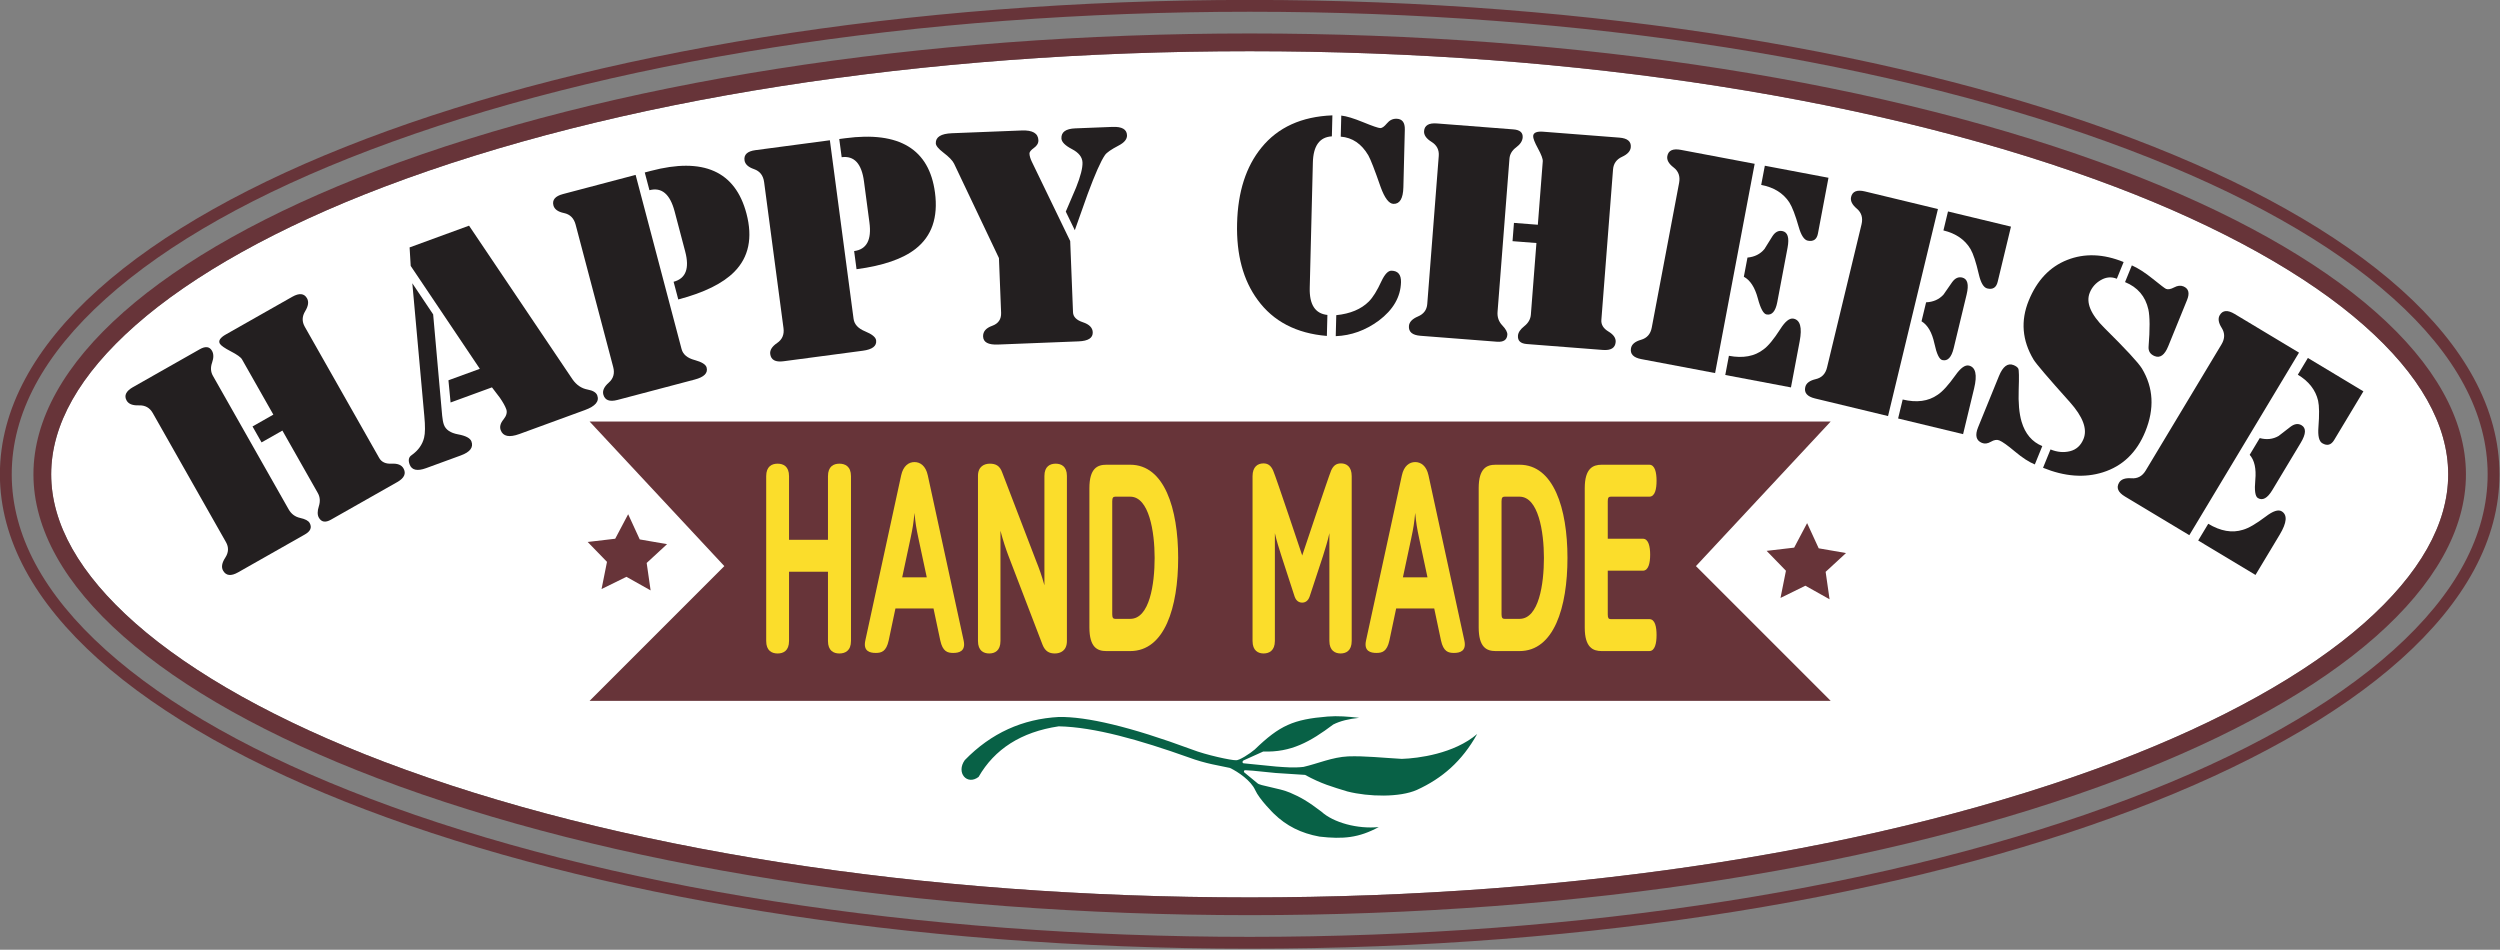
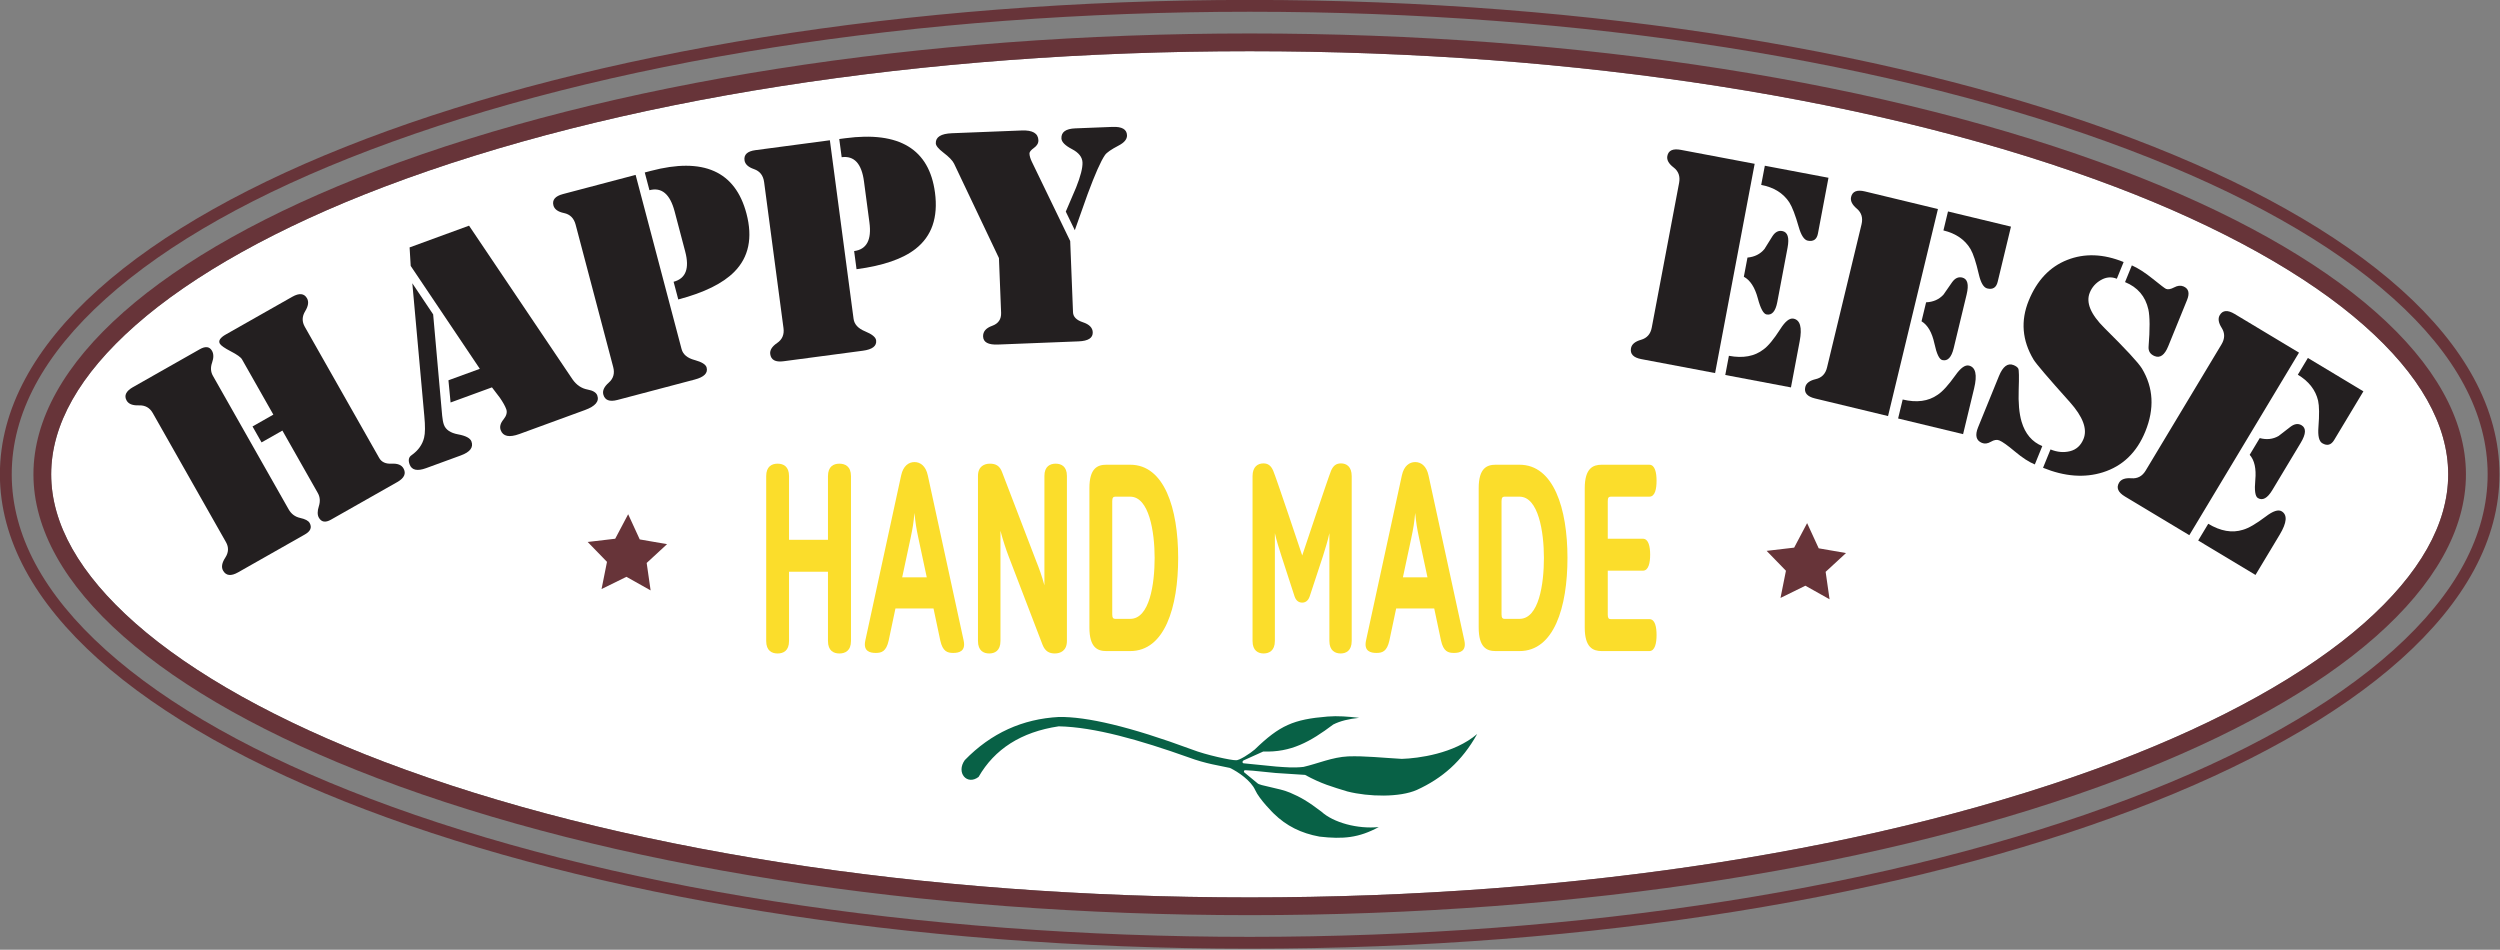
<svg xmlns="http://www.w3.org/2000/svg" width="100%" height="100%" viewBox="0 0 1761 669" version="1.1" xml:space="preserve" style="fill-rule:evenodd;clip-rule:evenodd;stroke-linejoin:round;stroke-miterlimit:2;">
  <rect x="0" y="0" width="1761" height="669" fill="#808080" stroke="none" />
  <g transform="matrix(4.167,0,0,4.167,880.281,632.135)">
    <path d="M0,-143.043C55.407,-143.043 107.368,-134.902 146.311,-120.12C164.131,-113.356 178.677,-105.254 188.376,-96.691C197.813,-88.36 202.598,-79.892 202.598,-71.522C202.598,-63.152 197.813,-54.684 188.376,-46.352C178.677,-37.789 164.131,-29.687 146.311,-22.923C107.368,-8.141 55.407,0 0,0C-55.407,0 -107.368,-8.141 -146.312,-22.923C-164.132,-29.687 -178.678,-37.789 -188.376,-46.352C-197.813,-54.683 -202.598,-63.151 -202.598,-71.522C-202.598,-79.892 -197.813,-88.36 -188.376,-96.691C-178.678,-105.255 -164.132,-113.356 -146.312,-120.12C-107.368,-134.902 -55.407,-143.043 0,-143.043" style="fill:white;fill-rule:nonzero;" />
  </g>
  <g>
    <g transform="matrix(4.167,0,0,4.167,1289.54,493.688)">
-       <path d="M0,-47.221L-209.801,-47.221L-187.021,-22.779L-209.801,0L0,0L-22.779,-22.779L0,-47.221Z" style="fill:rgb(103,52,57);fill-rule:nonzero;" />
-     </g>
+       </g>
    <g transform="matrix(4.167,0,0,4.167,469.875,394.79)">
      <path d="M0,-2.757L-3.445,0.421L-2.78,5.06L-6.867,2.765L-11.073,4.831L-10.154,0.236L-13.419,-3.127L-8.764,-3.673L-6.575,-7.817L-4.618,-3.558L0,-2.757Z" style="fill:rgb(103,52,57);fill-rule:nonzero;" />
    </g>
    <g transform="matrix(4.167,0,0,4.167,1300.33,401.05)">
      <path d="M0,-2.756L-3.444,0.421L-2.78,5.06L-6.866,2.766L-11.073,4.832L-10.154,0.237L-13.419,-3.126L-8.765,-3.672L-6.575,-7.816L-4.617,-3.557L0,-2.756Z" style="fill:rgb(103,52,57);fill-rule:nonzero;" />
    </g>
  </g>
  <g transform="matrix(4.167,0,0,4.167,679.592,559.955)">
    <path d="M0,-5.885C4.447,-10.46 9.768,-12.853 15.917,-13.18C20.622,-13.242 27.854,-11.582 38.357,-7.697C40.806,-6.738 45.165,-5.821 45.818,-5.871C46.331,-5.762 48.24,-7.007 49.018,-7.682C53.242,-11.77 55.568,-12.781 61.339,-13.253C63.031,-13.392 64.83,-13.25 66.657,-13.033C64.959,-12.861 63.47,-12.511 62.283,-11.905C58.394,-8.982 55.155,-7.167 50.453,-7.341L47.124,-5.838C46.887,-5.695 46.896,-5.425 47.092,-5.351L52.653,-4.797C54.199,-4.686 55.597,-4.552 57.257,-4.74C59.68,-5.294 62.088,-6.382 64.8,-6.518C67.655,-6.614 70.616,-6.278 73.856,-6.097C73.871,-6.097 73.885,-6.096 73.899,-6.097C76.597,-6.18 82.708,-6.951 86.617,-10.303C84.039,-5.677 80.697,-2.803 76.42,-0.849C73.547,0.429 68.332,0.335 64.7,-0.582C62.067,-1.391 60.31,-1.865 57.52,-3.389L52.547,-3.712L48.709,-4.096L47.43,-4.178C47.186,-4.171 47.142,-4.038 47.22,-3.83L49.466,-1.985C49.812,-1.551 53.149,-1.179 55.003,-0.376C56.72,0.351 58.067,1.131 60.283,2.821C62.307,4.674 66.385,5.794 69.978,5.429C66.624,7.249 63.972,7.507 59.966,7.045C56.838,6.474 54.359,5.232 52.225,3.145C52.225,3.145 49.814,0.789 49.084,-0.836C48.372,-2.423 46.216,-3.896 44.83,-4.563C43.103,-4.955 40.783,-5.249 37.83,-6.35C29.581,-9.286 21.92,-11.474 15.882,-11.599C9.514,-10.646 5.04,-7.75 2.331,-3.044C0.379,-1.559 -1.517,-3.76 0,-5.885" style="fill:rgb(8,97,70);fill-rule:nonzero;" />
  </g>
  <g transform="matrix(4.167,0,0,4.167,880.279,668.258)">
    <path d="M0,-160.382C-116.679,-160.382 -211.267,-124.479 -211.267,-80.191C-211.267,-35.903 -116.679,0 0,0C116.68,0 211.267,-35.903 211.267,-80.191C211.267,-124.479 116.68,-160.382 0,-160.382M0,-158.382C56.195,-158.382 108.996,-150.087 148.679,-135.025C167.85,-127.748 182.872,-119.3 193.328,-109.917C203.904,-100.426 209.267,-90.424 209.267,-80.191C209.267,-69.958 203.904,-59.957 193.328,-50.465C182.872,-41.082 167.85,-32.634 148.679,-25.358C108.996,-10.296 56.195,-2 0,-2C-56.195,-2 -108.997,-10.296 -148.678,-25.358C-167.849,-32.634 -182.872,-41.082 -193.328,-50.465C-203.904,-59.957 -209.267,-69.958 -209.267,-80.191C-209.267,-90.424 -203.904,-100.426 -193.328,-109.917C-182.872,-119.3 -167.849,-127.748 -148.678,-135.025C-108.997,-150.087 -56.195,-158.382 0,-158.382" style="fill:rgb(103,52,57);fill-rule:nonzero;" />
  </g>
  <g transform="matrix(4.167,0,0,4.167,880.281,644.635)">
    <path d="M0,-149.043C-55.761,-149.043 -108.101,-140.833 -147.376,-125.925C-184.377,-111.88 -205.598,-93.145 -205.598,-74.522C-205.598,-55.898 -184.377,-37.163 -147.376,-23.118C-108.101,-8.21 -55.761,0 0,0C55.761,0 108.1,-8.21 147.376,-23.118C184.376,-37.163 205.598,-55.898 205.598,-74.522C205.598,-93.145 184.376,-111.88 147.376,-125.925C108.1,-140.833 55.761,-149.043 0,-149.043M0,-146.043C55.407,-146.043 107.368,-137.902 146.311,-123.12C164.131,-116.356 178.677,-108.254 188.376,-99.691C197.813,-91.36 202.598,-82.892 202.598,-74.522C202.598,-66.152 197.813,-57.684 188.376,-49.352C178.677,-40.789 164.131,-32.687 146.311,-25.923C107.368,-11.141 55.407,-3 0,-3C-55.407,-3 -107.368,-11.141 -146.312,-25.923C-164.132,-32.687 -178.678,-40.789 -188.376,-49.352C-197.813,-57.683 -202.598,-66.151 -202.598,-74.522C-202.598,-82.892 -197.813,-91.36 -188.376,-99.691C-178.678,-108.255 -164.132,-116.356 -146.312,-123.12C-107.368,-137.902 -55.407,-146.043 0,-146.043" style="fill:rgb(103,52,57);fill-rule:nonzero;" />
  </g>
  <g>
    <g transform="matrix(4.167,0,0,4.167,184.24,300.625)">
      <path d="M0,2.64L-1.529,-0.057L1.994,-2.054L-3.309,-11.405C-3.507,-11.754 -4.135,-12.202 -5.194,-12.751C-6.252,-13.3 -6.872,-13.734 -7.053,-14.053C-7.333,-14.546 -6.994,-15.064 -6.037,-15.607L5.184,-21.971C6.373,-22.645 7.206,-22.561 7.683,-21.721C8.012,-21.14 7.908,-20.411 7.372,-19.532C6.835,-18.653 6.814,-17.779 7.307,-16.909L19.887,5.272C20.282,5.968 20.981,6.289 21.986,6.237C22.991,6.184 23.658,6.448 23.987,7.028C24.48,7.898 24.132,8.67 22.944,9.344L11.723,15.708C10.794,16.234 10.116,16.119 9.687,15.363C9.424,14.898 9.423,14.255 9.685,13.433C9.947,12.613 9.889,11.868 9.509,11.198L3.523,0.642L0,2.64ZM-3.967,24.606C-5.163,25.285 -6.008,25.189 -6.501,24.319C-6.831,23.739 -6.708,23.009 -6.135,22.128C-5.562,21.247 -5.521,20.371 -6.015,19.502L-18.397,-2.332C-18.906,-3.23 -19.687,-3.659 -20.737,-3.62C-21.787,-3.58 -22.477,-3.849 -22.806,-4.43C-23.282,-5.27 -22.923,-6.03 -21.727,-6.709L-10.438,-13.11C-9.476,-13.656 -8.789,-13.567 -8.378,-12.842C-8.082,-12.32 -8.077,-11.652 -8.363,-10.839C-8.648,-10.025 -8.603,-9.285 -8.224,-8.618L4.577,13.954C5.021,14.737 5.67,15.223 6.523,15.409C7.376,15.596 7.91,15.878 8.124,16.254C8.552,17.009 8.283,17.659 7.321,18.204L-3.967,24.606Z" style="fill:rgb(35,31,32);fill-rule:nonzero;" />
    </g>
    <g transform="matrix(4.167,0,0,4.167,346.543,218.16)">
      <path d="M0,13.125L-6.997,15.685L-7.358,11.93L-2.052,9.99L-13.739,-7.404L-13.924,-10.531L-3.875,-14.207L13.611,11.766C14.283,12.728 15.133,13.305 16.161,13.496C17.072,13.66 17.62,13.992 17.803,14.492C18.17,15.495 17.476,16.316 15.723,16.957L4.642,21.011C2.919,21.641 1.864,21.423 1.475,20.359C1.269,19.795 1.422,19.198 1.937,18.566C2.451,17.935 2.611,17.353 2.416,16.82C2.222,16.288 1.859,15.639 1.332,14.875C0.872,14.297 0.428,13.714 0,13.125M-13.464,-4.47L-9.942,0.79L-8.419,17.908C-8.358,18.562 -8.259,19.075 -8.122,19.45C-7.812,20.295 -7.011,20.836 -5.718,21.073C-4.425,21.311 -3.674,21.71 -3.468,22.273C-3.102,23.275 -3.702,24.063 -5.267,24.635L-11.136,26.782C-12.639,27.332 -13.567,27.122 -13.922,26.151C-14.186,25.431 -14.075,24.912 -13.588,24.591C-12.462,23.79 -11.758,22.803 -11.475,21.635C-11.286,20.892 -11.273,19.664 -11.439,17.949L-13.464,-4.47Z" style="fill:rgb(35,31,32);fill-rule:nonzero;" />
    </g>
    <g transform="matrix(4.167,0,0,4.167,477.773,182.847)">
      <path d="M0,6.742L-0.789,3.752C1.273,3.208 1.928,1.506 1.173,-1.356L-0.621,-8.154C-1.393,-11.079 -2.811,-12.27 -4.873,-11.726L-5.664,-14.723L-4.648,-14.991C4.247,-17.339 9.639,-14.935 11.527,-7.779C12.607,-3.686 11.922,-0.402 9.472,2.071C7.54,4.028 4.383,5.585 0,6.742M-7.21,-14.316L0.558,15.127C0.796,16.03 1.528,16.647 2.752,16.978C3.978,17.31 4.659,17.734 4.794,18.25C5.041,19.185 4.371,19.861 2.783,20.28L-10.294,23.731C-11.625,24.081 -12.416,23.773 -12.671,22.806C-12.841,22.162 -12.535,21.495 -11.751,20.805C-10.968,20.116 -10.716,19.24 -10.997,18.176L-17.35,-5.9C-17.639,-6.996 -18.294,-7.65 -19.315,-7.863C-20.337,-8.076 -20.933,-8.506 -21.103,-9.15C-21.349,-10.085 -20.81,-10.727 -19.483,-11.077L-7.21,-14.316Z" style="fill:rgb(35,31,32);fill-rule:nonzero;" />
    </g>
    <g transform="matrix(4.167,0,0,4.167,603.345,157.905)">
      <path d="M0,7.614L-0.407,4.549C1.708,4.268 2.57,2.662 2.181,-0.272L1.256,-7.242C0.858,-10.241 -0.398,-11.6 -2.513,-11.32L-2.921,-14.393L-1.88,-14.531C7.24,-15.741 12.287,-12.679 13.26,-5.343C13.817,-1.146 12.725,2.025 9.984,4.171C7.821,5.87 4.493,7.018 0,7.614M-4.507,-14.183L-0.501,16.003C-0.378,16.928 0.27,17.633 1.444,18.115C2.618,18.598 3.24,19.105 3.31,19.633C3.437,20.592 2.687,21.178 1.059,21.394L-12.349,23.174C-13.712,23.355 -14.458,22.949 -14.59,21.958C-14.678,21.298 -14.29,20.675 -13.426,20.089C-12.563,19.504 -12.203,18.665 -12.347,17.575L-15.623,-7.109C-15.772,-8.231 -16.34,-8.963 -17.327,-9.304C-18.313,-9.643 -18.85,-10.143 -18.938,-10.804C-19.065,-11.762 -18.45,-12.332 -17.089,-12.513L-4.507,-14.183Z" style="fill:rgb(35,31,32);fill-rule:nonzero;" />
    </g>
    <g transform="matrix(4.167,0,0,4.167,757.094,169.929)">
      <path d="M0,-1.864L-1.525,-5.007C-0.945,-6.363 -0.365,-7.721 0.216,-9.078C0.974,-10.976 1.336,-12.391 1.299,-13.324C1.264,-14.224 0.666,-14.976 -0.491,-15.58C-1.65,-16.185 -2.24,-16.787 -2.264,-17.387C-2.306,-18.452 -1.527,-19.017 0.071,-19.08L6.366,-19.328C7.965,-19.392 8.784,-18.924 8.824,-17.925C8.85,-17.258 8.373,-16.672 7.392,-16.167C6.149,-15.517 5.387,-14.987 5.103,-14.575C4.408,-13.58 3.428,-11.373 2.162,-7.954C1.441,-5.924 0.721,-3.894 0,-1.864M-0.778,-0.032L-0.303,12.009C-0.273,12.775 0.282,13.337 1.365,13.694C2.446,14.052 3.002,14.614 3.032,15.38C3.07,16.346 2.273,16.861 0.641,16.926L-12.998,17.464C-14.63,17.528 -15.465,17.078 -15.503,16.111C-15.536,15.279 -15.027,14.675 -13.974,14.3C-12.921,13.925 -12.417,13.187 -12.459,12.088L-12.824,2.845L-20.41,-13.118C-20.664,-13.641 -21.273,-14.268 -22.235,-14.998C-23.061,-15.632 -23.481,-16.15 -23.497,-16.549C-23.539,-17.615 -22.628,-18.185 -20.763,-18.259L-8.972,-18.724C-7.141,-18.796 -6.201,-18.249 -6.155,-17.083C-6.135,-16.584 -6.385,-16.149 -6.904,-15.778C-7.423,-15.407 -7.677,-15.088 -7.667,-14.822C-7.651,-14.423 -7.516,-13.96 -7.262,-13.437L-0.778,-0.032Z" style="fill:rgb(35,31,32);fill-rule:nonzero;" />
    </g>
    <g transform="matrix(4.167,0,0,4.167,944.415,221.798)">
-       <path d="M0,-30.128L0.09,-33.69C0.953,-33.599 2.187,-33.226 3.788,-32.57C5.389,-31.914 6.356,-31.582 6.688,-31.573C6.989,-31.566 7.362,-31.832 7.81,-32.371C8.255,-32.909 8.796,-33.171 9.431,-33.155C10.395,-33.131 10.864,-32.519 10.833,-31.319L10.589,-21.572C10.542,-19.673 9.985,-18.737 8.919,-18.763C8.151,-18.782 7.426,-19.737 6.74,-21.628C5.745,-24.497 5.056,-26.272 4.673,-26.95C3.522,-28.919 1.963,-29.979 0,-30.128M-0.845,3.599L-0.755,0.05C1.617,-0.191 3.453,-0.961 4.754,-2.263C5.437,-2.946 6.149,-4.095 6.891,-5.71C7.454,-6.897 8.018,-7.482 8.586,-7.468C9.686,-7.441 10.219,-6.794 10.187,-5.528C10.125,-3.028 8.87,-0.859 6.423,0.98C4.181,2.624 1.759,3.497 -0.845,3.599M-2.255,0.012L-2.344,3.561C-7.502,3.132 -11.402,1.101 -14.045,-2.534C-16.497,-5.862 -17.654,-10.177 -17.521,-15.475C-17.388,-20.806 -16.015,-25.073 -13.399,-28.276C-10.612,-31.707 -6.617,-33.524 -1.41,-33.727L-1.499,-30.178C-3.569,-30.063 -4.64,-28.589 -4.711,-25.757L-5.241,-4.564C-5.312,-1.732 -4.318,-0.206 -2.255,0.012" style="fill:rgb(35,31,32);fill-rule:nonzero;" />
-     </g>
+       </g>
    <g transform="matrix(4.167,0,0,4.167,1065.43,163.577)">
-       <path d="M0,1.513L0.24,-1.578L4.278,-1.264L5.11,-11.982C5.142,-12.381 4.871,-13.104 4.301,-14.151C3.73,-15.198 3.459,-15.904 3.487,-16.271C3.531,-16.835 4.102,-17.075 5.198,-16.99L18.06,-15.991C19.422,-15.886 20.065,-15.351 19.991,-14.387C19.939,-13.722 19.445,-13.175 18.51,-12.747C17.573,-12.318 17.067,-11.605 16.989,-10.608L15.016,14.815C14.953,15.613 15.354,16.271 16.216,16.789C17.078,17.307 17.483,17.899 17.433,18.564C17.354,19.561 16.635,20.006 15.272,19.901L2.411,18.902C1.347,18.819 0.85,18.345 0.917,17.478C0.958,16.945 1.317,16.411 1.994,15.877C2.67,15.343 3.039,14.692 3.099,13.925L4.038,1.826L0,1.513ZM-15.572,17.505C-16.943,17.399 -17.59,16.847 -17.513,15.85C-17.461,15.186 -16.951,14.648 -15.983,14.239C-15.016,13.829 -14.492,13.126 -14.415,12.129L-12.472,-12.896C-12.392,-13.925 -12.799,-14.718 -13.691,-15.273C-14.585,-15.826 -15.006,-16.436 -14.954,-17.101C-14.879,-18.064 -14.156,-18.493 -12.785,-18.387L0.153,-17.382C1.256,-17.297 1.776,-16.838 1.712,-16.007C1.665,-15.409 1.296,-14.852 0.604,-14.338C-0.088,-13.823 -0.464,-13.184 -0.522,-12.42L-2.532,13.452C-2.602,14.35 -2.335,15.115 -1.732,15.746C-1.129,16.379 -0.845,16.911 -0.878,17.343C-0.945,18.207 -1.531,18.596 -2.634,18.51L-15.572,17.505Z" style="fill:rgb(35,31,32);fill-rule:nonzero;" />
-     </g>
+       </g>
    <g transform="matrix(4.167,0,0,4.167,1240.59,247.132)">
      <path d="M0,-28.049L0.614,-31.292L11.373,-29.257L9.59,-19.824C9.403,-18.842 8.836,-18.441 7.887,-18.62C7.265,-18.738 6.749,-19.513 6.342,-20.947C5.771,-22.955 5.236,-24.345 4.739,-25.118C3.709,-26.669 2.13,-27.646 0,-28.049M-2.934,-12.524L-2.321,-15.766C-1.113,-15.877 -0.157,-16.358 0.547,-17.209C0.99,-17.94 1.439,-18.66 1.896,-19.371C2.354,-20.081 2.908,-20.375 3.563,-20.251C4.481,-20.078 4.778,-19.139 4.457,-17.437L2.72,-8.249C2.423,-6.677 1.815,-5.978 0.899,-6.151C0.375,-6.25 -0.116,-7.157 -0.571,-8.871C-1.068,-10.729 -1.856,-11.946 -2.934,-12.524M5.03,6.181L-6.073,4.082L-5.46,0.839C-3.07,1.291 -1.119,0.931 0.392,-0.242C1.177,-0.806 2.122,-1.951 3.229,-3.675C4.052,-4.978 4.79,-5.568 5.447,-5.444C6.593,-5.228 6.946,-3.956 6.506,-1.631L5.03,6.181ZM-7.793,3.757L-20.266,1.399C-21.613,1.144 -22.193,0.525 -22.008,-0.457C-21.884,-1.112 -21.32,-1.582 -20.316,-1.867C-19.313,-2.153 -18.708,-2.836 -18.504,-3.916L-13.879,-28.383C-13.668,-29.496 -13.979,-30.369 -14.809,-31.002C-15.639,-31.633 -15.992,-32.276 -15.868,-32.932C-15.689,-33.882 -14.926,-34.23 -13.578,-33.974L-1.105,-31.617L-7.793,3.757Z" style="fill:rgb(35,31,32);fill-rule:nonzero;" />
    </g>
    <g transform="matrix(4.167,0,0,4.167,1368.95,277.004)">
      <path d="M0,-27.524L0.773,-30.732L11.419,-28.166L9.169,-18.834C8.936,-17.861 8.348,-17.489 7.408,-17.715C6.792,-17.863 6.316,-18.664 5.981,-20.116C5.511,-22.149 5.046,-23.564 4.587,-24.361C3.636,-25.962 2.106,-27.016 0,-27.524M-3.702,-12.164L-2.929,-15.372C-1.717,-15.422 -0.738,-15.855 0.008,-16.67C0.486,-17.378 0.972,-18.075 1.463,-18.762C1.954,-19.449 2.523,-19.715 3.173,-19.559C4.079,-19.34 4.33,-18.388 3.924,-16.703L1.733,-7.613C1.358,-6.058 0.717,-5.39 -0.189,-5.608C-0.709,-5.733 -1.153,-6.664 -1.523,-8.399C-1.928,-10.278 -2.654,-11.533 -3.702,-12.164M3.324,6.914L-7.661,4.266L-6.889,1.058C-4.523,1.628 -2.557,1.365 -0.989,0.268C-0.177,-0.256 0.824,-1.352 2.015,-3.02C2.901,-4.28 3.669,-4.833 4.317,-4.676C5.451,-4.403 5.741,-3.116 5.187,-0.815L3.324,6.914ZM-9.363,3.856L-21.702,0.882C-23.036,0.56 -23.585,-0.087 -23.351,-1.059C-23.194,-1.706 -22.608,-2.148 -21.592,-2.383C-20.575,-2.618 -19.937,-3.27 -19.68,-4.34L-13.846,-28.546C-13.58,-29.648 -13.847,-30.535 -14.645,-31.208C-15.442,-31.88 -15.763,-32.54 -15.606,-33.189C-15.381,-34.128 -14.601,-34.438 -13.268,-34.116L-0.928,-31.142L-9.363,3.856Z" style="fill:rgb(35,31,32);fill-rule:nonzero;" />
    </g>
    <g transform="matrix(4.167,0,0,4.167,1496.88,316.33)">
      <path d="M0,-28.227L1.151,-31.052C2.219,-30.581 3.402,-29.819 4.702,-28.769C6.002,-27.718 6.744,-27.154 6.929,-27.079C7.269,-26.94 7.726,-27.024 8.3,-27.33C8.875,-27.636 9.393,-27.695 9.856,-27.506C10.752,-27.142 10.96,-26.373 10.483,-25.2L7.296,-17.374C6.692,-15.892 5.928,-15.34 5.002,-15.717C4.261,-16.019 3.92,-16.553 3.98,-17.32C4.216,-20.283 4.204,-22.375 3.945,-23.597C3.446,-25.816 2.131,-27.359 0,-28.227M-13.862,3.163L-12.599,0.06C-11.457,0.525 -10.354,0.623 -9.291,0.355C-8.229,0.086 -7.47,-0.604 -7.017,-1.716C-6.338,-3.382 -7.111,-5.461 -9.337,-7.951C-13,-12.035 -15.047,-14.433 -15.476,-15.147C-17.399,-18.378 -17.669,-21.691 -16.286,-25.088C-14.892,-28.515 -12.725,-30.808 -9.785,-31.969C-6.848,-33.13 -3.665,-33.013 -0.238,-31.618L-1.389,-28.792C-2.285,-29.158 -3.176,-29.089 -4.064,-28.586C-4.952,-28.084 -5.585,-27.37 -5.963,-26.444C-6.642,-24.777 -5.815,-22.785 -3.483,-20.468C0.109,-16.917 2.221,-14.635 2.853,-13.623C4.807,-10.379 4.999,-6.828 3.427,-2.969C1.981,0.582 -0.413,2.882 -3.756,3.932C-6.851,4.903 -10.22,4.646 -13.862,3.163M-13.988,-0.505L-15.251,2.597C-16.24,2.195 -17.356,1.47 -18.604,0.422C-19.851,-0.625 -20.736,-1.256 -21.262,-1.47C-21.663,-1.634 -22.136,-1.556 -22.679,-1.237C-23.223,-0.919 -23.726,-0.853 -24.188,-1.042C-25.177,-1.445 -25.394,-2.324 -24.841,-3.684L-21.314,-12.343C-20.647,-13.979 -19.821,-14.596 -18.833,-14.194C-18.433,-14.03 -18.17,-13.833 -18.048,-13.604C-17.925,-13.373 -17.902,-12.195 -17.977,-10.066C-18.059,-7.832 -17.897,-6.02 -17.49,-4.631C-16.886,-2.585 -15.717,-1.209 -13.988,-0.505" style="fill:rgb(35,31,32);fill-rule:nonzero;" />
    </g>
    <g transform="matrix(4.167,0,0,4.167,1618.59,359.263)">
      <path d="M0,-22.876L1.699,-25.705L11.085,-20.065L6.141,-11.836C5.626,-10.979 4.954,-10.799 4.125,-11.297C3.582,-11.624 3.368,-12.529 3.484,-14.016C3.646,-16.096 3.626,-17.585 3.427,-18.483C2.999,-20.295 1.856,-21.76 0,-22.876M-8.138,-9.333L-6.438,-12.161C-5.268,-11.846 -4.204,-11.965 -3.248,-12.52C-2.579,-13.051 -1.907,-13.57 -1.232,-14.079C-0.558,-14.587 0.065,-14.67 0.638,-14.326C1.437,-13.846 1.391,-12.862 0.498,-11.376L-4.317,-3.362C-5.142,-1.991 -5.954,-1.545 -6.754,-2.026C-7.211,-2.301 -7.356,-3.321 -7.188,-5.087C-7.011,-7.002 -7.327,-8.417 -8.138,-9.333M-7.156,10.974L-16.842,5.153L-15.143,2.325C-13.058,3.578 -11.103,3.916 -9.278,3.34C-8.347,3.083 -7.062,2.338 -5.427,1.105C-4.203,0.168 -3.305,-0.129 -2.733,0.215C-1.733,0.815 -1.843,2.13 -3.062,4.159L-7.156,10.974ZM-18.342,4.252L-29.223,-2.285C-30.398,-2.992 -30.728,-3.773 -30.213,-4.63C-29.869,-5.202 -29.178,-5.447 -28.138,-5.367C-27.098,-5.286 -26.293,-5.717 -25.727,-6.66L-12.902,-28.003C-12.319,-28.974 -12.308,-29.901 -12.866,-30.782C-13.426,-31.662 -13.534,-32.388 -13.19,-32.96C-12.693,-33.788 -11.856,-33.85 -10.681,-33.143L0.199,-26.606L-18.342,4.252Z" style="fill:rgb(35,31,32);fill-rule:nonzero;" />
    </g>
  </g>
  <g>
    <g transform="matrix(4.167,0,0,4.167,599.434,335.427)">
      <path d="M0,27.854C0,29.519 -0.995,29.969 -1.96,29.969C-2.925,29.969 -3.891,29.519 -3.891,27.854L-3.891,16.154L-10.472,16.154L-10.472,27.854C-10.472,29.519 -11.437,29.969 -12.402,29.969C-13.368,29.969 -14.333,29.519 -14.333,27.854L-14.333,-0C-14.333,-1.665 -13.368,-2.115 -12.402,-2.115C-11.437,-2.115 -10.472,-1.665 -10.472,-0L-10.472,10.755L-3.891,10.755L-3.891,-0C-3.891,-1.665 -2.925,-2.115 -1.96,-2.115C-0.995,-2.115 0,-1.665 0,-0L0,27.854Z" style="fill:rgb(251,221,43);fill-rule:nonzero;" />
    </g>
    <g transform="matrix(4.167,0,0,4.167,646.964,406.109)">
      <path d="M0,-6.434C-0.38,-8.234 -0.498,-8.954 -0.673,-10.754C-0.849,-8.954 -0.965,-8.234 -1.346,-6.434L-2.75,0.136L1.404,0.136L0,-6.434ZM-5.031,10.8C-5.441,12.69 -6.26,12.915 -7.225,12.915C-8.19,12.915 -9.39,12.645 -8.98,10.8L-2.925,-17.099C-2.574,-18.719 -1.638,-19.349 -0.673,-19.349C0.292,-19.349 1.229,-18.719 1.579,-17.099L7.634,10.8C8.044,12.645 6.845,12.915 5.879,12.915C4.914,12.915 4.095,12.69 3.686,10.8L2.544,5.4L-3.891,5.4L-5.031,10.8Z" style="fill:rgb(251,221,43);fill-rule:nonzero;" />
    </g>
    <g transform="matrix(4.167,0,0,4.167,729.958,391.487)">
      <path d="M0,0.945C0.439,2.025 0.965,3.465 1.375,4.995L1.375,-13.499C1.375,-15.119 2.34,-15.569 3.276,-15.569C4.212,-15.569 5.178,-15.119 5.178,-13.499L5.178,14.4C5.178,16.065 4.066,16.514 3.13,16.514C2.194,16.514 1.492,16.154 1.053,15.029L-4.709,0C-5.119,-1.08 -5.646,-2.655 -6.055,-4.23L-6.055,14.4C-6.055,16.065 -7.02,16.514 -7.956,16.514C-8.892,16.514 -9.857,16.065 -9.857,14.4L-9.857,-13.499C-9.857,-15.119 -8.775,-15.569 -7.839,-15.569C-6.903,-15.569 -6.172,-15.254 -5.762,-14.084L0,0.945Z" style="fill:rgb(251,221,43);fill-rule:nonzero;" />
    </g>
    <g transform="matrix(4.167,0,0,4.167,783.461,432.923)">
      <path d="M0,-19.169L0,-0.045C0,0.54 0.175,0.72 0.497,0.72L3.042,0.72C6.318,0.72 7.167,-5.174 7.167,-9.585C7.167,-13.994 6.23,-19.934 3.042,-19.934L0.497,-19.934C0.175,-19.934 0,-19.754 0,-19.169M-0.995,6.165C-2.487,6.165 -3.861,5.58 -3.861,2.16L-3.861,-21.374C-3.861,-24.749 -2.487,-25.334 -0.995,-25.334L3.042,-25.334C8.804,-25.334 11.145,-17.954 11.145,-9.585C11.145,-1.215 8.863,6.165 3.042,6.165L-0.995,6.165Z" style="fill:rgb(251,221,43);fill-rule:nonzero;" />
    </g>
    <g transform="matrix(4.167,0,0,4.167,952.138,451.298)">
      <path d="M0,-27.809L0,0.045C0,1.71 -0.965,2.16 -1.872,2.16C-2.778,2.16 -3.773,1.71 -3.773,0.045L-3.773,-18.179C-4.036,-16.874 -4.504,-15.479 -4.855,-14.309L-7.107,-7.47C-7.371,-6.705 -7.868,-6.434 -8.365,-6.434C-8.892,-6.434 -9.39,-6.705 -9.652,-7.47L-11.876,-14.309C-12.256,-15.479 -12.694,-16.874 -12.987,-18.179L-12.987,0.045C-12.987,1.71 -13.982,2.16 -14.889,2.16C-15.795,2.16 -16.761,1.71 -16.761,0.045L-16.761,-27.809C-16.761,-29.429 -15.854,-29.969 -14.918,-29.969C-14.158,-29.969 -13.66,-29.609 -13.279,-28.754C-12.782,-27.629 -8.365,-14.399 -8.365,-14.399C-8.365,-14.399 -3.948,-27.629 -3.48,-28.754C-3.101,-29.609 -2.603,-29.969 -1.813,-29.969C-0.877,-29.969 0,-29.429 0,-27.809" style="fill:rgb(251,221,43);fill-rule:nonzero;" />
    </g>
    <g transform="matrix(4.167,0,0,4.167,999.668,406.109)">
      <path d="M0,-6.434C-0.381,-8.234 -0.497,-8.954 -0.673,-10.754C-0.849,-8.954 -0.966,-8.234 -1.346,-6.434L-2.75,0.136L1.404,0.136L0,-6.434ZM-5.031,10.8C-5.44,12.69 -6.26,12.915 -7.225,12.915C-8.19,12.915 -9.39,12.645 -8.98,10.8L-2.925,-17.099C-2.574,-18.719 -1.639,-19.349 -0.673,-19.349C0.292,-19.349 1.229,-18.719 1.579,-17.099L7.635,10.8C8.044,12.645 6.845,12.915 5.879,12.915C4.914,12.915 4.095,12.69 3.686,10.8L2.545,5.4L-3.891,5.4L-5.031,10.8Z" style="fill:rgb(251,221,43);fill-rule:nonzero;" />
    </g>
    <g transform="matrix(4.167,0,0,4.167,1057.68,432.923)">
      <path d="M0,-19.169L0,-0.045C0,0.54 0.175,0.72 0.497,0.72L3.042,0.72C6.318,0.72 7.166,-5.174 7.166,-9.585C7.166,-13.994 6.23,-19.934 3.042,-19.934L0.497,-19.934C0.175,-19.934 0,-19.754 0,-19.169M-0.995,6.165C-2.486,6.165 -3.861,5.58 -3.861,2.16L-3.861,-21.374C-3.861,-24.749 -2.486,-25.334 -0.995,-25.334L3.042,-25.334C8.805,-25.334 11.145,-17.954 11.145,-9.585C11.145,-1.215 8.863,6.165 3.042,6.165L-0.995,6.165Z" style="fill:rgb(251,221,43);fill-rule:nonzero;" />
    </g>
    <g transform="matrix(4.167,0,0,4.167,1132.51,432.923)">
      <path d="M0,-19.169L0,-12.824L5.937,-12.824C6.903,-12.824 7.166,-11.474 7.166,-10.125C7.166,-8.774 6.903,-7.424 5.937,-7.424L0,-7.424L0,-0C0,0.585 0.146,0.765 0.497,0.765L7.02,0.765C8.015,0.765 8.248,2.115 8.248,3.465C8.248,4.815 7.985,6.165 7.02,6.165L-1.024,6.165C-2.486,6.165 -3.891,5.58 -3.891,2.205L-3.891,-21.374C-3.891,-24.749 -2.486,-25.334 -1.024,-25.334L7.02,-25.334C7.985,-25.334 8.248,-23.984 8.248,-22.634C8.248,-21.284 8.015,-19.934 7.02,-19.934L0.497,-19.934C0.146,-19.934 0,-19.754 0,-19.169" style="fill:rgb(251,221,43);fill-rule:nonzero;" />
    </g>
  </g>
</svg>